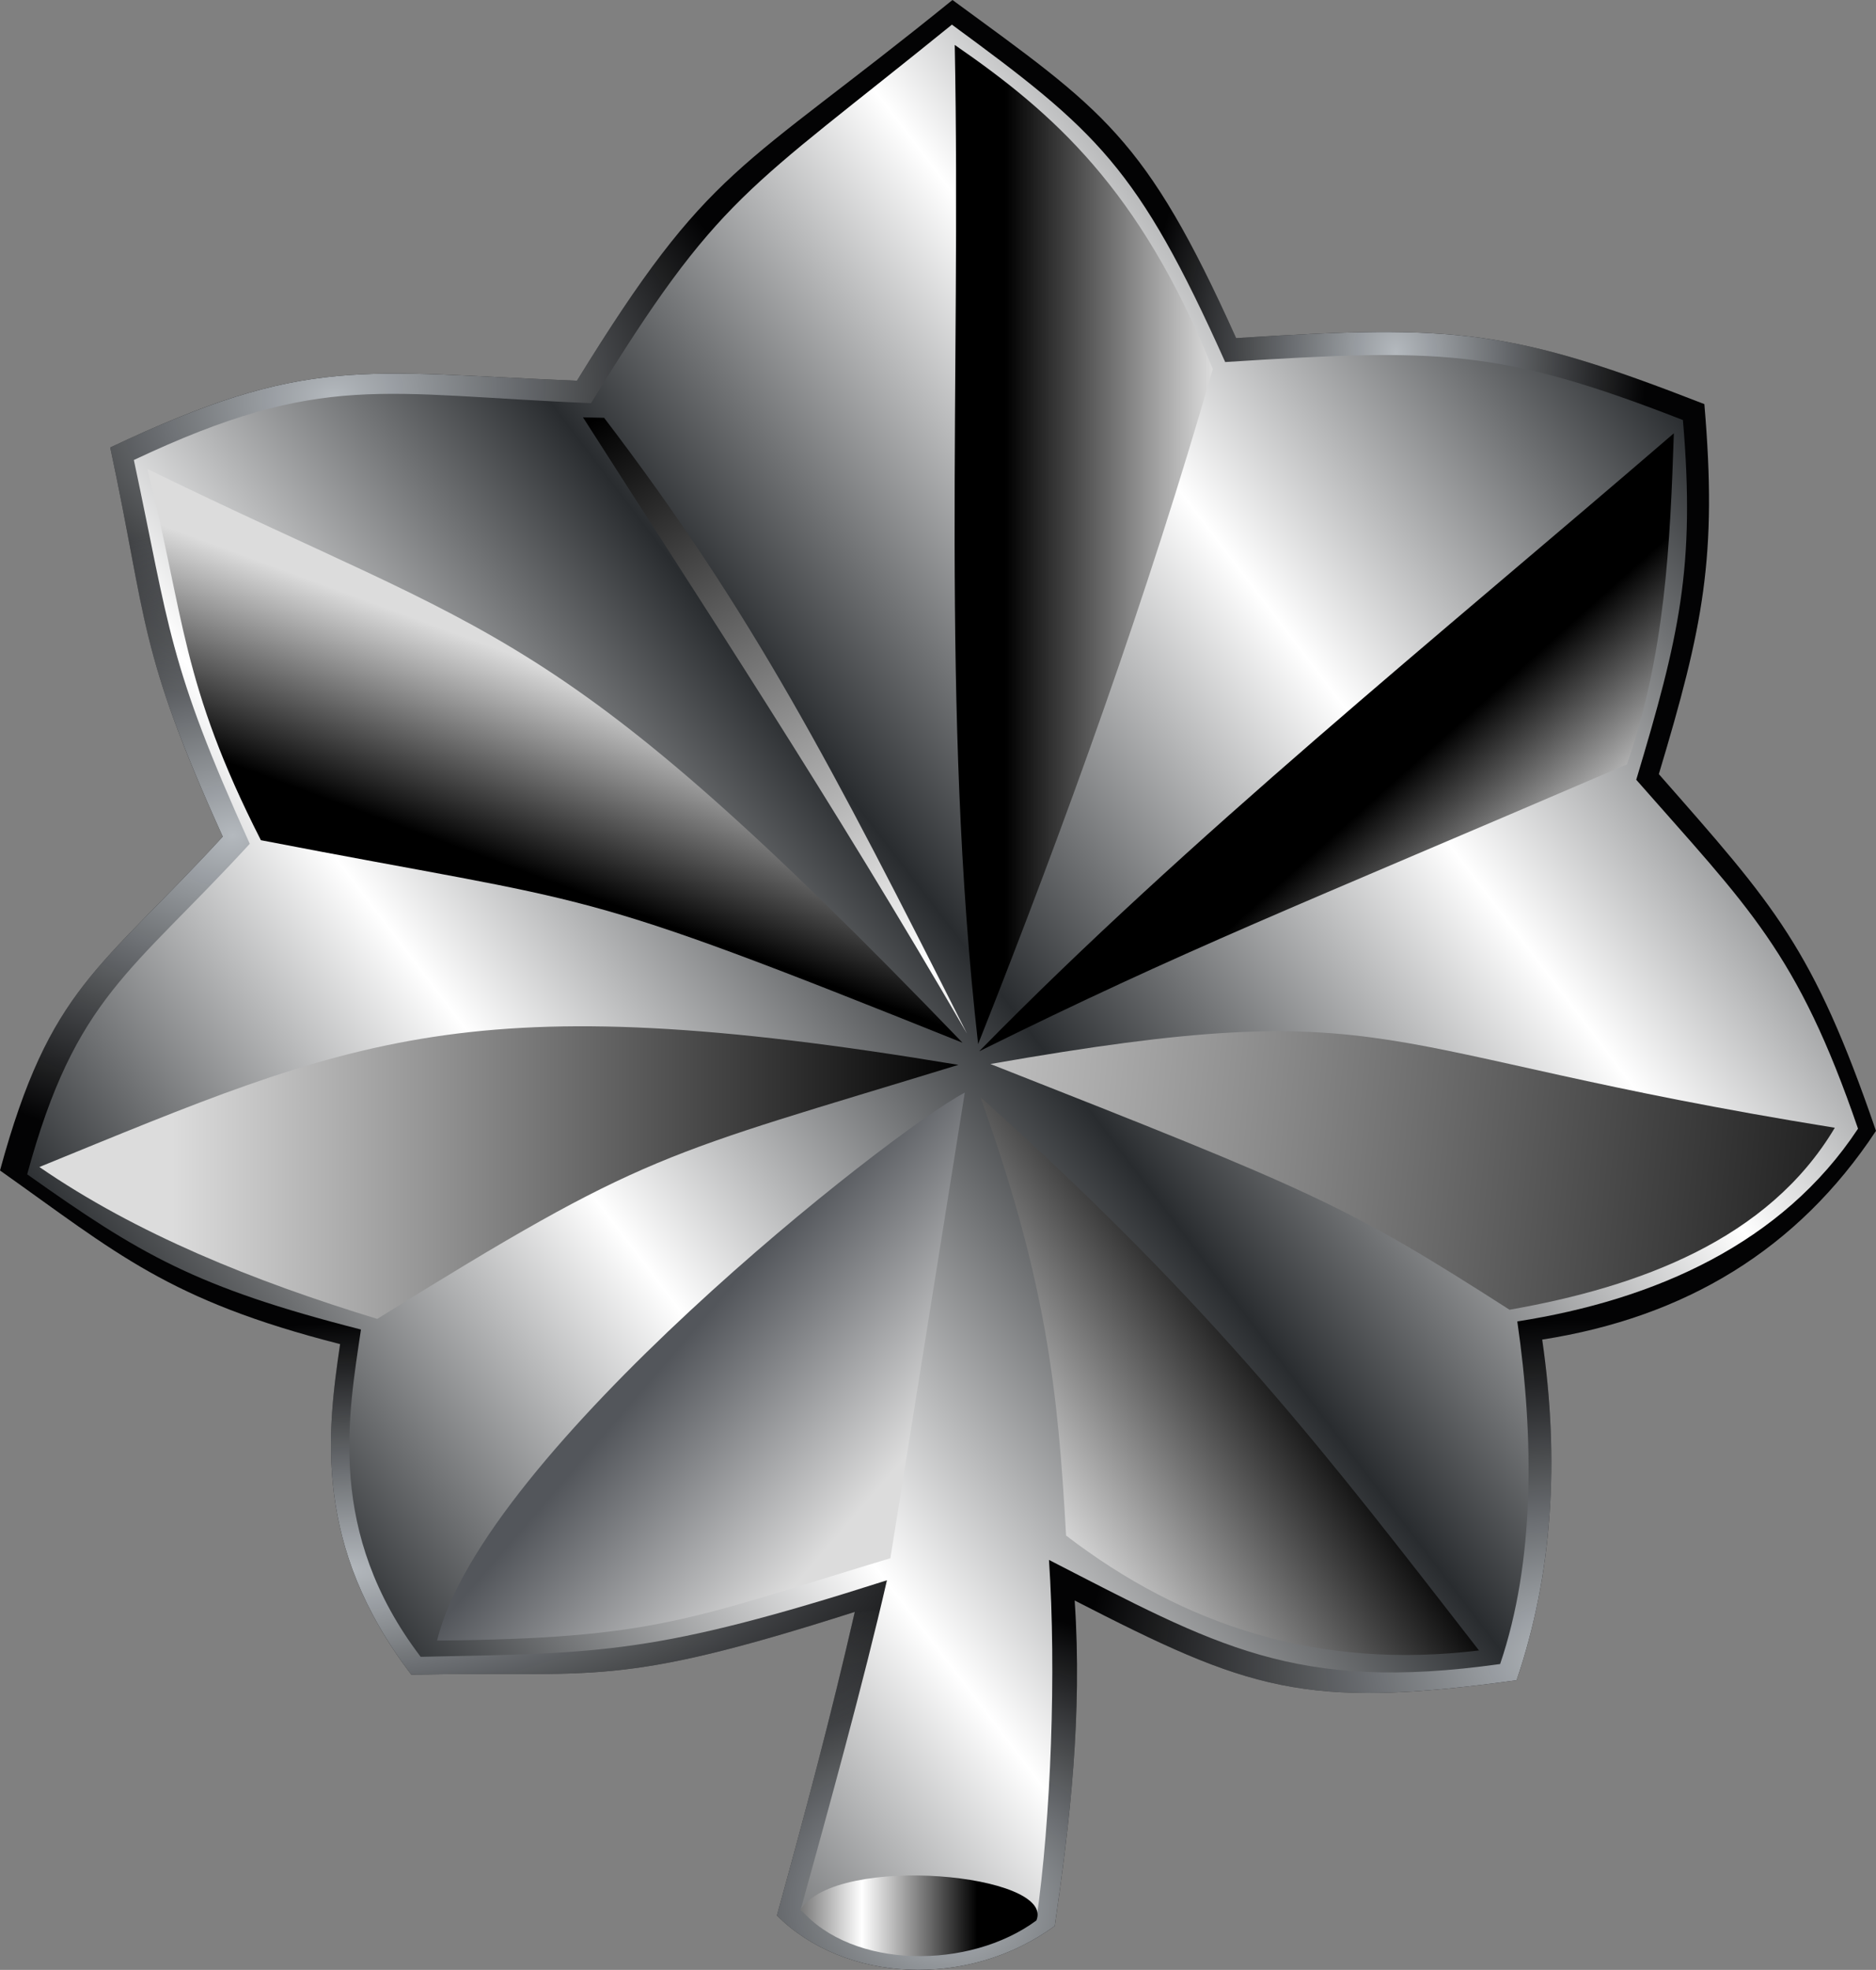
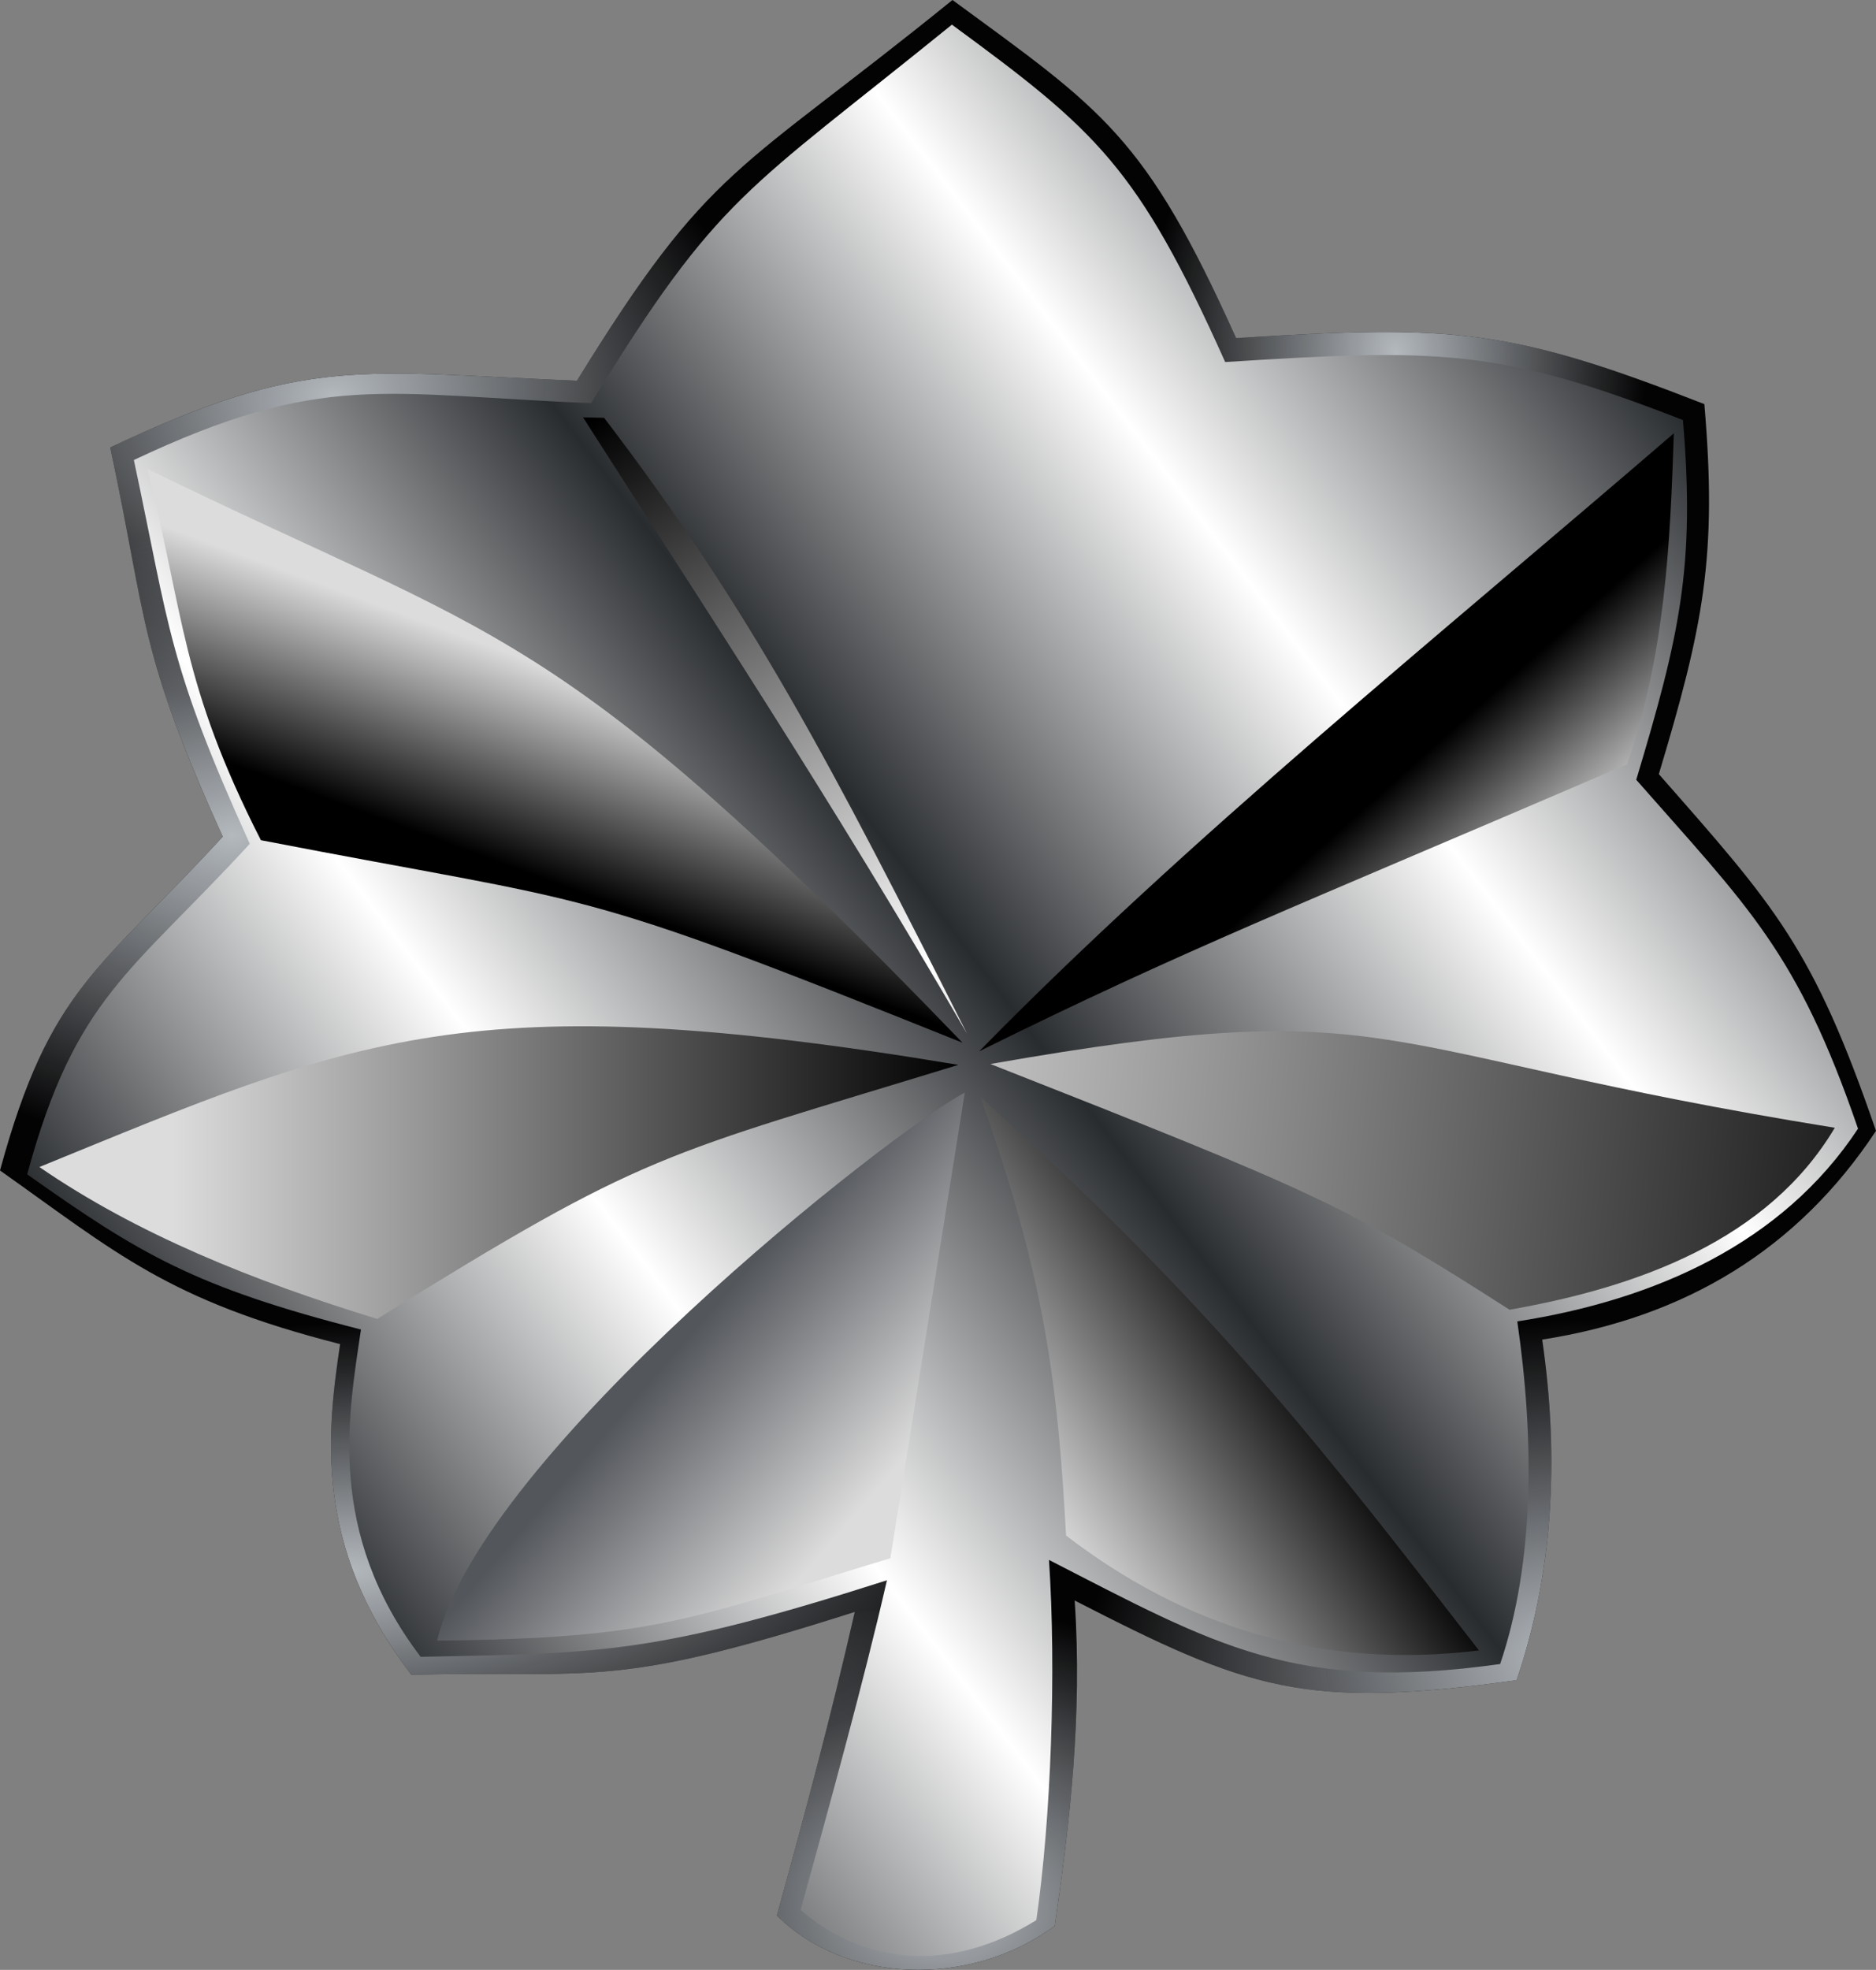
<svg xmlns="http://www.w3.org/2000/svg" xmlns:ns1="http://sodipodi.sourceforge.net/DTD/sodipodi-0.dtd" xmlns:ns2="http://www.inkscape.org/namespaces/inkscape" xmlns:xlink="http://www.w3.org/1999/xlink" width="499.584" height="524.334" id="svg2" ns1:version="0.32" ns2:version="0.45.1" ns1:docbase="C:\My Pictures\armor" ns1:docname="US-OF5.svg" ns2:output_extension="org.inkscape.output.svg.inkscape" version="1.0">
  <rect width="100%" height="100%" fill="#808080" stroke="none" />
  <defs id="defs4">
    <linearGradient id="linearGradient12101">
      <stop id="stop12103" offset="0" style="stop-color:#000000;stop-opacity:1;" />
      <stop style="stop-color:#ffffff;stop-opacity:1;" offset="0.5" id="stop12107" />
      <stop id="stop12105" offset="1" style="stop-color:#000000;stop-opacity:1;" />
    </linearGradient>
    <linearGradient id="linearGradient6161">
      <stop style="stop-color:#dcdcdc;stop-opacity:1;" offset="0" id="stop6163" />
      <stop style="stop-color:#000000;stop-opacity:1;" offset="1" id="stop6165" />
    </linearGradient>
    <linearGradient id="linearGradient5180">
      <stop style="stop-color:#53565b;stop-opacity:1;" offset="0" id="stop5182" />
      <stop style="stop-color:#dcdcdc;stop-opacity:1;" offset="1" id="stop5184" />
    </linearGradient>
    <linearGradient id="linearGradient5140">
      <stop style="stop-color:#292c2f;stop-opacity:1;" offset="0" id="stop5142" />
      <stop id="stop5150" offset="0.25" style="stop-color:#ffffff;stop-opacity:1;" />
      <stop style="stop-color:#292c2f;stop-opacity:1;" offset="0.5" id="stop5152" />
      <stop id="stop5154" offset="0.75" style="stop-color:#ffffff;stop-opacity:1;" />
      <stop id="stop5148" offset="1" style="stop-color:#292c2f;stop-opacity:1;" />
    </linearGradient>
    <linearGradient id="linearGradient4114">
      <stop style="stop-color:#b4b9be;stop-opacity:1;" offset="0" id="stop4116" />
      <stop style="stop-color:#b4b9be;stop-opacity:0;" offset="1" id="stop4118" />
    </linearGradient>
    <linearGradient ns2:collect="always" xlink:href="#linearGradient5140" id="linearGradient5146" x1="184.875" y1="655.247" x2="563.552" y2="366.721" gradientUnits="userSpaceOnUse" gradientTransform="translate(40.058,-8.567)" />
    <linearGradient ns2:collect="always" xlink:href="#linearGradient6161" id="linearGradient7213" gradientUnits="userSpaceOnUse" x1="152.625" y1="559.721" x2="362.362" y2="559.721" gradientTransform="translate(42.177,-8.354)" />
    <linearGradient ns2:collect="always" xlink:href="#linearGradient5180" id="linearGradient7216" gradientUnits="userSpaceOnUse" x1="306.506" y1="584.066" x2="355.562" y2="626.404" gradientTransform="translate(42.177,-8.354)" />
    <linearGradient ns2:collect="always" xlink:href="#linearGradient6161" id="linearGradient9166" x1="74.244" y1="151.187" x2="55.826" y2="201.187" gradientUnits="userSpaceOnUse" />
    <linearGradient ns2:collect="always" xlink:href="#linearGradient12101" id="linearGradient10161" x1="159.526" y1="111.084" x2="338.156" y2="400.733" gradientUnits="userSpaceOnUse" />
    <linearGradient ns2:collect="always" xlink:href="#linearGradient6161" id="linearGradient13086" x1="322.971" y1="144.934" x2="267.719" y2="144.934" gradientUnits="userSpaceOnUse" />
    <linearGradient ns2:collect="always" xlink:href="#linearGradient6161" id="linearGradient13098" x1="440.698" y1="209.777" x2="408.98" y2="174.25" gradientUnits="userSpaceOnUse" />
    <linearGradient ns2:collect="always" xlink:href="#linearGradient6161" id="linearGradient13108" x1="222.753" y1="282.092" x2="533.957" y2="311.556" gradientUnits="userSpaceOnUse" />
    <linearGradient ns2:collect="always" xlink:href="#linearGradient6161" id="linearGradient15056" x1="282.479" y1="411.942" x2="349.914" y2="366.285" gradientUnits="userSpaceOnUse" />
    <linearGradient ns2:collect="always" xlink:href="#linearGradient12101" id="linearGradient16035" x1="198.856" y1="509.939" x2="260.233" y2="509.939" gradientUnits="userSpaceOnUse" />
    <radialGradient ns2:collect="always" xlink:href="#linearGradient4114" id="radialGradient2257" gradientUnits="userSpaceOnUse" gradientTransform="matrix(0.453,-4.6099308e-2,3.3285773e-2,0.327,187.276,261.783)" cx="7.053" cy="611.982" fx="7.053" fy="611.982" r="249.792" />
    <radialGradient ns2:collect="always" xlink:href="#linearGradient4114" id="radialGradient2260" gradientUnits="userSpaceOnUse" gradientTransform="matrix(0.453,-4.6099308e-2,3.3285773e-2,0.327,187.276,261.783)" cx="91.3" cy="266.789" fx="91.3" fy="266.789" r="249.792" />
    <radialGradient ns2:collect="always" xlink:href="#linearGradient4114" id="radialGradient2263" gradientUnits="userSpaceOnUse" gradientTransform="matrix(-0.729,3.3174216e-2,-1.2021205e-2,-0.264,950.981,702.326)" cx="970.453" cy="292.361" fx="970.453" fy="292.361" r="249.792" />
    <radialGradient ns2:collect="always" xlink:href="#linearGradient4114" id="radialGradient2266" gradientUnits="userSpaceOnUse" gradientTransform="matrix(-0.413,-2.7095555e-2,2.107056e-2,-0.321,703.835,849.789)" cx="746.812" cy="257.751" fx="746.812" fy="257.751" r="249.792" />
    <radialGradient ns2:collect="always" xlink:href="#linearGradient4114" id="radialGradient2269" gradientUnits="userSpaceOnUse" gradientTransform="matrix(-0.514,2.9399287e-2,-2.0421382e-2,-0.357,837.086,819.598)" cx="510.069" cy="432.832" fx="510.069" fy="432.832" r="249.792" />
    <radialGradient ns2:collect="always" xlink:href="#linearGradient4114" id="radialGradient2272" gradientUnits="userSpaceOnUse" gradientTransform="matrix(0.265,-2.3223113e-2,2.8770127e-2,0.328,326.857,244.906)" cx="696.235" cy="318.1" fx="696.235" fy="318.1" r="249.792" />
  </defs>
  <ns1:namedview id="base" pagecolor="#ffffff" bordercolor="#666666" borderopacity="1.0" gridtolerance="10000" guidetolerance="10" objecttolerance="10" ns2:pageopacity="0.0" ns2:pageshadow="2" ns2:zoom="0.70710678" ns2:cx="184.27785" ns2:cy="220.86721" ns2:document-units="px" ns2:current-layer="layer2" ns2:window-width="1024" ns2:window-height="712" ns2:window-x="1020" ns2:window-y="-4" />
  <g ns2:groupmode="layer" id="layer2" ns2:label="border" transform="translate(-148.815,-239.255)" style="display:inline" ns1:insensitive="true">
    <path style="fill:#030304;fill-opacity:1;fill-rule:evenodd;stroke:none;stroke-width:1px;stroke-linecap:butt;stroke-linejoin:miter;stroke-opacity:1" d="M 355.707,749.112 C 373.578,766.945 406.516,768.804 429.701,751.89 C 433.742,724.066 437.067,695.911 435.004,665.27 C 481.06,688.874 496.001,694.427 552.687,686.483 C 562.308,658.222 564.168,627.891 559.506,595.822 C 597.535,589.899 627.511,571.897 648.399,540.263 C 631.59,491.322 621.482,480.484 590.568,445.309 C 602.403,405.891 606.174,387.499 602.69,346.819 C 551.89,326.999 536.883,325.534 477.994,329.255 C 453.779,275.304 442.465,268.57 402.458,239.255 C 345.152,285.68 338.013,282.773 302.458,340.595 C 244.946,338.292 230.472,333.724 178.172,358.362 C 188.113,404.882 185.442,411.974 208.13,461.945 C 175.319,497.664 162.185,501.713 148.815,550.807 C 179.931,572.816 193.528,585.331 239.382,597.021 C 235.946,620.413 232.167,650.641 258.351,685.014 C 308.323,683.987 312.08,688.839 376.447,668.3 C 370.093,696.077 363.007,722.754 355.707,749.112 z " id="path2170" ns1:nodetypes="cccccccccccccccccc" />
    <path style="fill:url(#radialGradient2272);fill-opacity:1;fill-rule:evenodd;stroke:none;stroke-width:1px;stroke-linecap:butt;stroke-linejoin:miter;stroke-opacity:1" d="M 355.707,749.112 C 373.578,766.945 406.516,768.804 429.701,751.89 C 433.742,724.066 437.067,695.911 435.004,665.269 C 481.06,688.874 496.001,694.427 552.687,686.483 C 562.308,658.222 564.168,627.891 559.506,595.821 C 597.535,589.899 627.511,571.897 648.399,540.263 C 631.59,491.322 621.482,480.484 590.568,445.309 C 602.403,405.891 606.174,387.499 602.69,346.819 C 551.89,326.999 536.883,325.534 477.994,329.255 C 453.779,275.304 442.465,268.57 402.458,239.255 C 345.152,285.68 338.013,282.773 302.458,340.595 C 244.946,338.292 230.472,333.724 178.172,358.362 C 188.113,404.882 185.442,411.974 208.13,461.945 C 175.319,497.663 162.185,501.713 148.815,550.807 C 179.931,572.816 193.528,585.33 239.382,597.021 C 235.946,620.413 232.167,650.641 258.351,685.014 C 308.323,683.987 312.08,688.839 376.447,668.3 C 370.093,696.077 363.007,722.754 355.707,749.112 z " id="path5156" ns1:nodetypes="cccccccccccccccccc" />
    <path ns1:nodetypes="ccccccccccc" id="path3143" d="M 355.707,749.112 C 373.578,766.945 406.516,768.804 429.701,751.89 C 433.742,724.066 437.067,695.911 435.004,665.27 C 481.06,688.874 496.001,694.427 552.687,686.483 C 562.308,658.222 564.168,627.891 559.506,595.822 C 597.535,589.899 627.511,571.897 648.399,540.263 L 148.815,550.807 C 179.931,572.816 193.528,585.331 239.382,597.021 C 235.946,620.413 232.167,650.641 258.351,685.014 C 308.323,683.987 312.08,688.839 376.447,668.3 C 370.093,696.077 363.007,722.754 355.707,749.112 z " style="fill:url(#radialGradient2269);fill-opacity:1;fill-rule:evenodd;stroke:none;stroke-width:1px;stroke-linecap:butt;stroke-linejoin:miter;stroke-opacity:1" />
    <path style="fill:url(#radialGradient2266);fill-opacity:1;fill-rule:evenodd;stroke:none;stroke-width:1px;stroke-linecap:butt;stroke-linejoin:miter;stroke-opacity:1" d="M 355.707,749.112 C 373.578,766.945 406.516,768.804 429.701,751.89 C 433.742,724.066 437.067,695.911 435.004,665.27 L 376.447,668.3 C 370.093,696.077 363.007,722.754 355.707,749.112 z " id="path4126" ns1:nodetypes="ccccc" />
    <path style="fill:url(#radialGradient2263);fill-opacity:1;fill-rule:evenodd;stroke:none;stroke-width:1px;stroke-linecap:butt;stroke-linejoin:miter;stroke-opacity:1" d="M 355.707,749.112 C 373.578,766.945 406.516,768.804 429.701,751.89 C 433.742,724.066 437.067,695.911 435.004,665.269 C 481.06,688.874 496.001,694.427 552.687,686.483 C 562.308,658.222 564.168,627.891 559.506,595.822 C 597.535,589.899 627.511,571.897 648.399,540.263 L 148.815,550.807 C 179.931,572.816 193.528,585.331 239.382,597.021 C 235.946,620.413 232.167,650.641 258.351,685.014 C 308.323,683.987 312.08,688.839 376.447,668.3 C 370.093,696.077 363.007,722.754 355.707,749.112 z " id="path4130" ns1:nodetypes="ccccccccccc" />
    <path ns1:nodetypes="cccccccccccccccccc" id="path4136" d="M 355.707,749.112 C 373.578,766.945 406.516,768.804 429.701,751.89 C 433.742,724.066 437.067,695.911 435.004,665.269 C 481.06,688.874 496.002,694.427 552.687,686.483 C 562.308,658.222 564.168,627.891 559.506,595.821 C 597.535,589.899 627.511,571.897 648.399,540.263 C 631.59,491.322 621.482,480.484 590.568,445.309 C 602.403,405.891 606.173,387.5 602.69,346.819 C 551.89,326.999 536.883,325.534 477.994,329.255 C 453.779,275.304 442.465,268.57 402.458,239.255 C 345.152,285.68 338.013,282.773 302.458,340.595 C 244.946,338.292 230.472,333.724 178.172,358.362 C 188.113,404.882 185.442,411.974 208.13,461.945 C 175.319,497.664 162.185,501.713 148.815,550.807 C 179.931,572.816 193.528,585.331 239.382,597.021 C 235.946,620.413 232.167,650.641 258.351,685.014 C 308.323,683.987 312.08,688.839 376.447,668.3 C 370.093,696.077 363.007,722.754 355.707,749.112 z " style="fill:url(#radialGradient2260);fill-opacity:1;fill-rule:evenodd;stroke:none;stroke-width:1px;stroke-linecap:butt;stroke-linejoin:miter;stroke-opacity:1" />
    <path style="fill:url(#radialGradient2257);fill-opacity:1;fill-rule:evenodd;stroke:none;stroke-width:1px;stroke-linecap:butt;stroke-linejoin:miter;stroke-opacity:1" d="M 355.707,749.112 C 373.578,766.945 406.516,768.804 429.701,751.89 C 433.742,724.066 437.067,695.911 435.004,665.269 C 481.06,688.874 496.001,694.427 552.687,686.483 C 562.308,658.222 564.168,627.891 559.506,595.821 C 597.535,589.899 627.511,571.897 648.399,540.263 C 631.59,491.322 621.482,480.484 590.568,445.309 C 602.403,405.891 606.174,387.499 602.69,346.819 C 551.89,326.999 536.883,325.534 477.994,329.255 C 453.779,275.304 442.465,268.57 402.458,239.255 C 345.152,285.68 338.013,282.773 302.458,340.595 C 244.946,338.292 230.472,333.724 178.172,358.362 C 188.113,404.882 185.442,411.974 208.13,461.945 C 175.319,497.663 162.185,501.713 148.815,550.807 C 179.931,572.816 193.528,585.33 239.382,597.021 C 235.946,620.413 232.167,650.641 258.351,685.014 C 308.323,683.987 312.08,688.839 376.447,668.3 C 370.093,696.077 363.007,722.754 355.707,749.112 z " id="path9168" ns1:nodetypes="cccccccccccccccccc" />
  </g>
  <g ns2:label="Upper" ns2:groupmode="layer" id="layer1" transform="translate(-148.815,-239.255)" style="display:inline" ns1:insensitive="true">
    <path style="fill:url(#linearGradient5146);fill-opacity:1;fill-rule:evenodd;stroke:none;stroke-width:1px;stroke-linecap:butt;stroke-linejoin:miter;stroke-opacity:1" d="M 362.014,747.653 C 379.233,762.537 402.455,764.295 424.794,750.332 C 428.688,723.495 430.151,684.02 428.164,654.466 C 472.538,677.233 493.688,689.84 548.304,682.177 C 557.574,654.918 557.366,621.914 552.874,590.982 C 589.515,585.27 623.486,570.192 643.611,539.68 C 627.416,492.475 614.337,480.736 584.552,446.809 C 595.956,408.789 600.338,390.3 596.981,351.063 C 548.037,331.946 531.828,332.033 475.088,335.622 C 451.758,283.585 440.856,274.09 402.31,245.815 C 347.096,290.593 340.468,290.789 306.211,346.559 C 250.799,344.339 234.853,337.933 184.463,361.697 C 194.04,406.566 193.467,415.656 215.327,463.854 C 183.714,498.306 168.936,504.48 156.054,551.832 C 186.033,573.06 200.757,581.863 244.938,593.139 C 241.627,615.701 235.611,647.106 260.839,680.26 C 308.986,679.269 322.99,679.699 385.007,659.889 C 378.885,686.68 369.047,722.23 362.014,747.653 z " id="path4152" ns1:nodetypes="cccccccccccccccccc" />
  </g>
  <g ns2:groupmode="layer" id="layer5" ns2:label="Shadows" style="display:inline" ns1:insensitive="true">
    <path transform="translate(-148.815,-239.255)" style="fill:url(#linearGradient7216);fill-opacity:1;fill-rule:evenodd;stroke:none;stroke-width:1px;stroke-linecap:butt;stroke-linejoin:miter;stroke-opacity:1" d="M 405.739,530.071 L 385.927,654.009 C 332.006,670.317 323.419,675.359 265.207,675.935 C 277.383,625.947 385.676,540.651 405.739,530.071 z " id="path5178" ns1:nodetypes="cccc" />
-     <path transform="translate(-148.815,-239.255)" style="fill:url(#linearGradient7213);fill-opacity:1;fill-rule:evenodd;stroke:none;stroke-width:1px;stroke-linecap:butt;stroke-linejoin:miter;stroke-opacity:1" d="M 159.302,549.884 C 243.439,515.539 273.393,500.918 404.039,522.694 C 324.328,547.131 321.486,545.461 249.271,590.311 C 216.093,580.169 185.172,567.666 159.302,549.884 z " id="path5190" ns1:nodetypes="cccc" />
+     <path transform="translate(-148.815,-239.255)" style="fill:url(#linearGradient7213);fill-opacity:1;fill-rule:evenodd;stroke:none;stroke-width:1px;stroke-linecap:butt;stroke-linejoin:miter;stroke-opacity:1" d="M 159.302,549.884 C 243.439,515.539 273.393,500.918 404.039,522.694 C 324.328,547.131 321.486,545.461 249.271,590.311 C 216.093,580.169 185.172,567.666 159.302,549.884 " id="path5190" ns1:nodetypes="cccc" />
    <path style="fill:url(#linearGradient9166);fill-opacity:1;fill-rule:evenodd;stroke:none;stroke-width:1px;stroke-linecap:butt;stroke-linejoin:miter;stroke-opacity:1" d="M 69.473,223.637 C 48.193,181.865 49.157,164.098 39.244,124.819 C 133.157,170.733 147.461,164.566 256.326,277.554 C 150.159,234.948 161.556,241.453 69.473,223.637 z " id="path7220" ns1:nodetypes="cccc" />
    <path style="fill:url(#linearGradient10161);fill-opacity:1;fill-rule:evenodd;stroke:none;stroke-width:1px;stroke-linecap:butt;stroke-linejoin:miter;stroke-opacity:1" d="M 257.519,275.124 C 221.424,212.8 186.289,159.656 155.25,111.084 L 160.875,111.209 C 200.444,163.044 221.576,203.991 257.519,275.124 z " id="path10153" ns1:nodetypes="cccc" />
-     <path style="fill:url(#linearGradient13086);fill-opacity:1;fill-rule:evenodd;stroke:none;stroke-width:1px;stroke-linecap:butt;stroke-linejoin:miter;stroke-opacity:1" d="M 254.25,11.959 C 280.465,30.032 303.526,50.274 322.971,98.214 C 305.74,158.112 284.245,218.01 260.48,277.908 C 250.348,188.453 255.988,100.575 254.25,11.959 z " id="path12109" ns1:nodetypes="cccc" />
    <path style="fill:url(#linearGradient13098);fill-opacity:1;fill-rule:evenodd;stroke:none;stroke-width:1px;stroke-linecap:butt;stroke-linejoin:miter;stroke-opacity:1" d="M 260.75,279.834 C 316.105,252.47 342.893,242.256 433.25,203.459 C 443.465,174.084 444.768,144.709 445.75,115.334 C 382.66,169.693 316.444,223.01 260.75,279.834 z " id="path13088" ns1:nodetypes="cccc" />
    <path style="fill:url(#linearGradient13108);fill-opacity:1;fill-rule:evenodd;stroke:none;stroke-width:1px;stroke-linecap:butt;stroke-linejoin:miter;stroke-opacity:1" d="M 263.751,283.211 C 373.62,263.951 361.923,279.748 488.611,300.182 C 470.9,329.971 436.573,342.554 401.99,348.618 C 358.506,320.759 350.511,317.362 263.751,283.211 z " id="path13100" ns1:nodetypes="cccc" />
    <path style="fill:url(#linearGradient15056);fill-opacity:1;fill-rule:evenodd;stroke:none;stroke-width:1px;stroke-linecap:butt;stroke-linejoin:miter;stroke-opacity:1" d="M 393.858,439.305 C 351.243,444.517 315.212,432.719 283.903,408.723 C 281.713,369.832 278.69,341.194 261.099,292.05 C 323.865,348.198 353.727,387.659 393.858,439.305 z " id="path13110" ns1:nodetypes="cccc" />
-     <path style="fill:url(#linearGradient16035);fill-opacity:1;fill-rule:evenodd;stroke:none;stroke-width:1px;stroke-linecap:butt;stroke-linejoin:miter;stroke-opacity:1" d="M 213.22,508.246 C 222.852,493.26 281.176,498.772 276,511.175 C 258.203,524.34 227.056,524.247 213.22,508.246 z " id="path15058" ns1:nodetypes="ccc" />
  </g>
</svg>